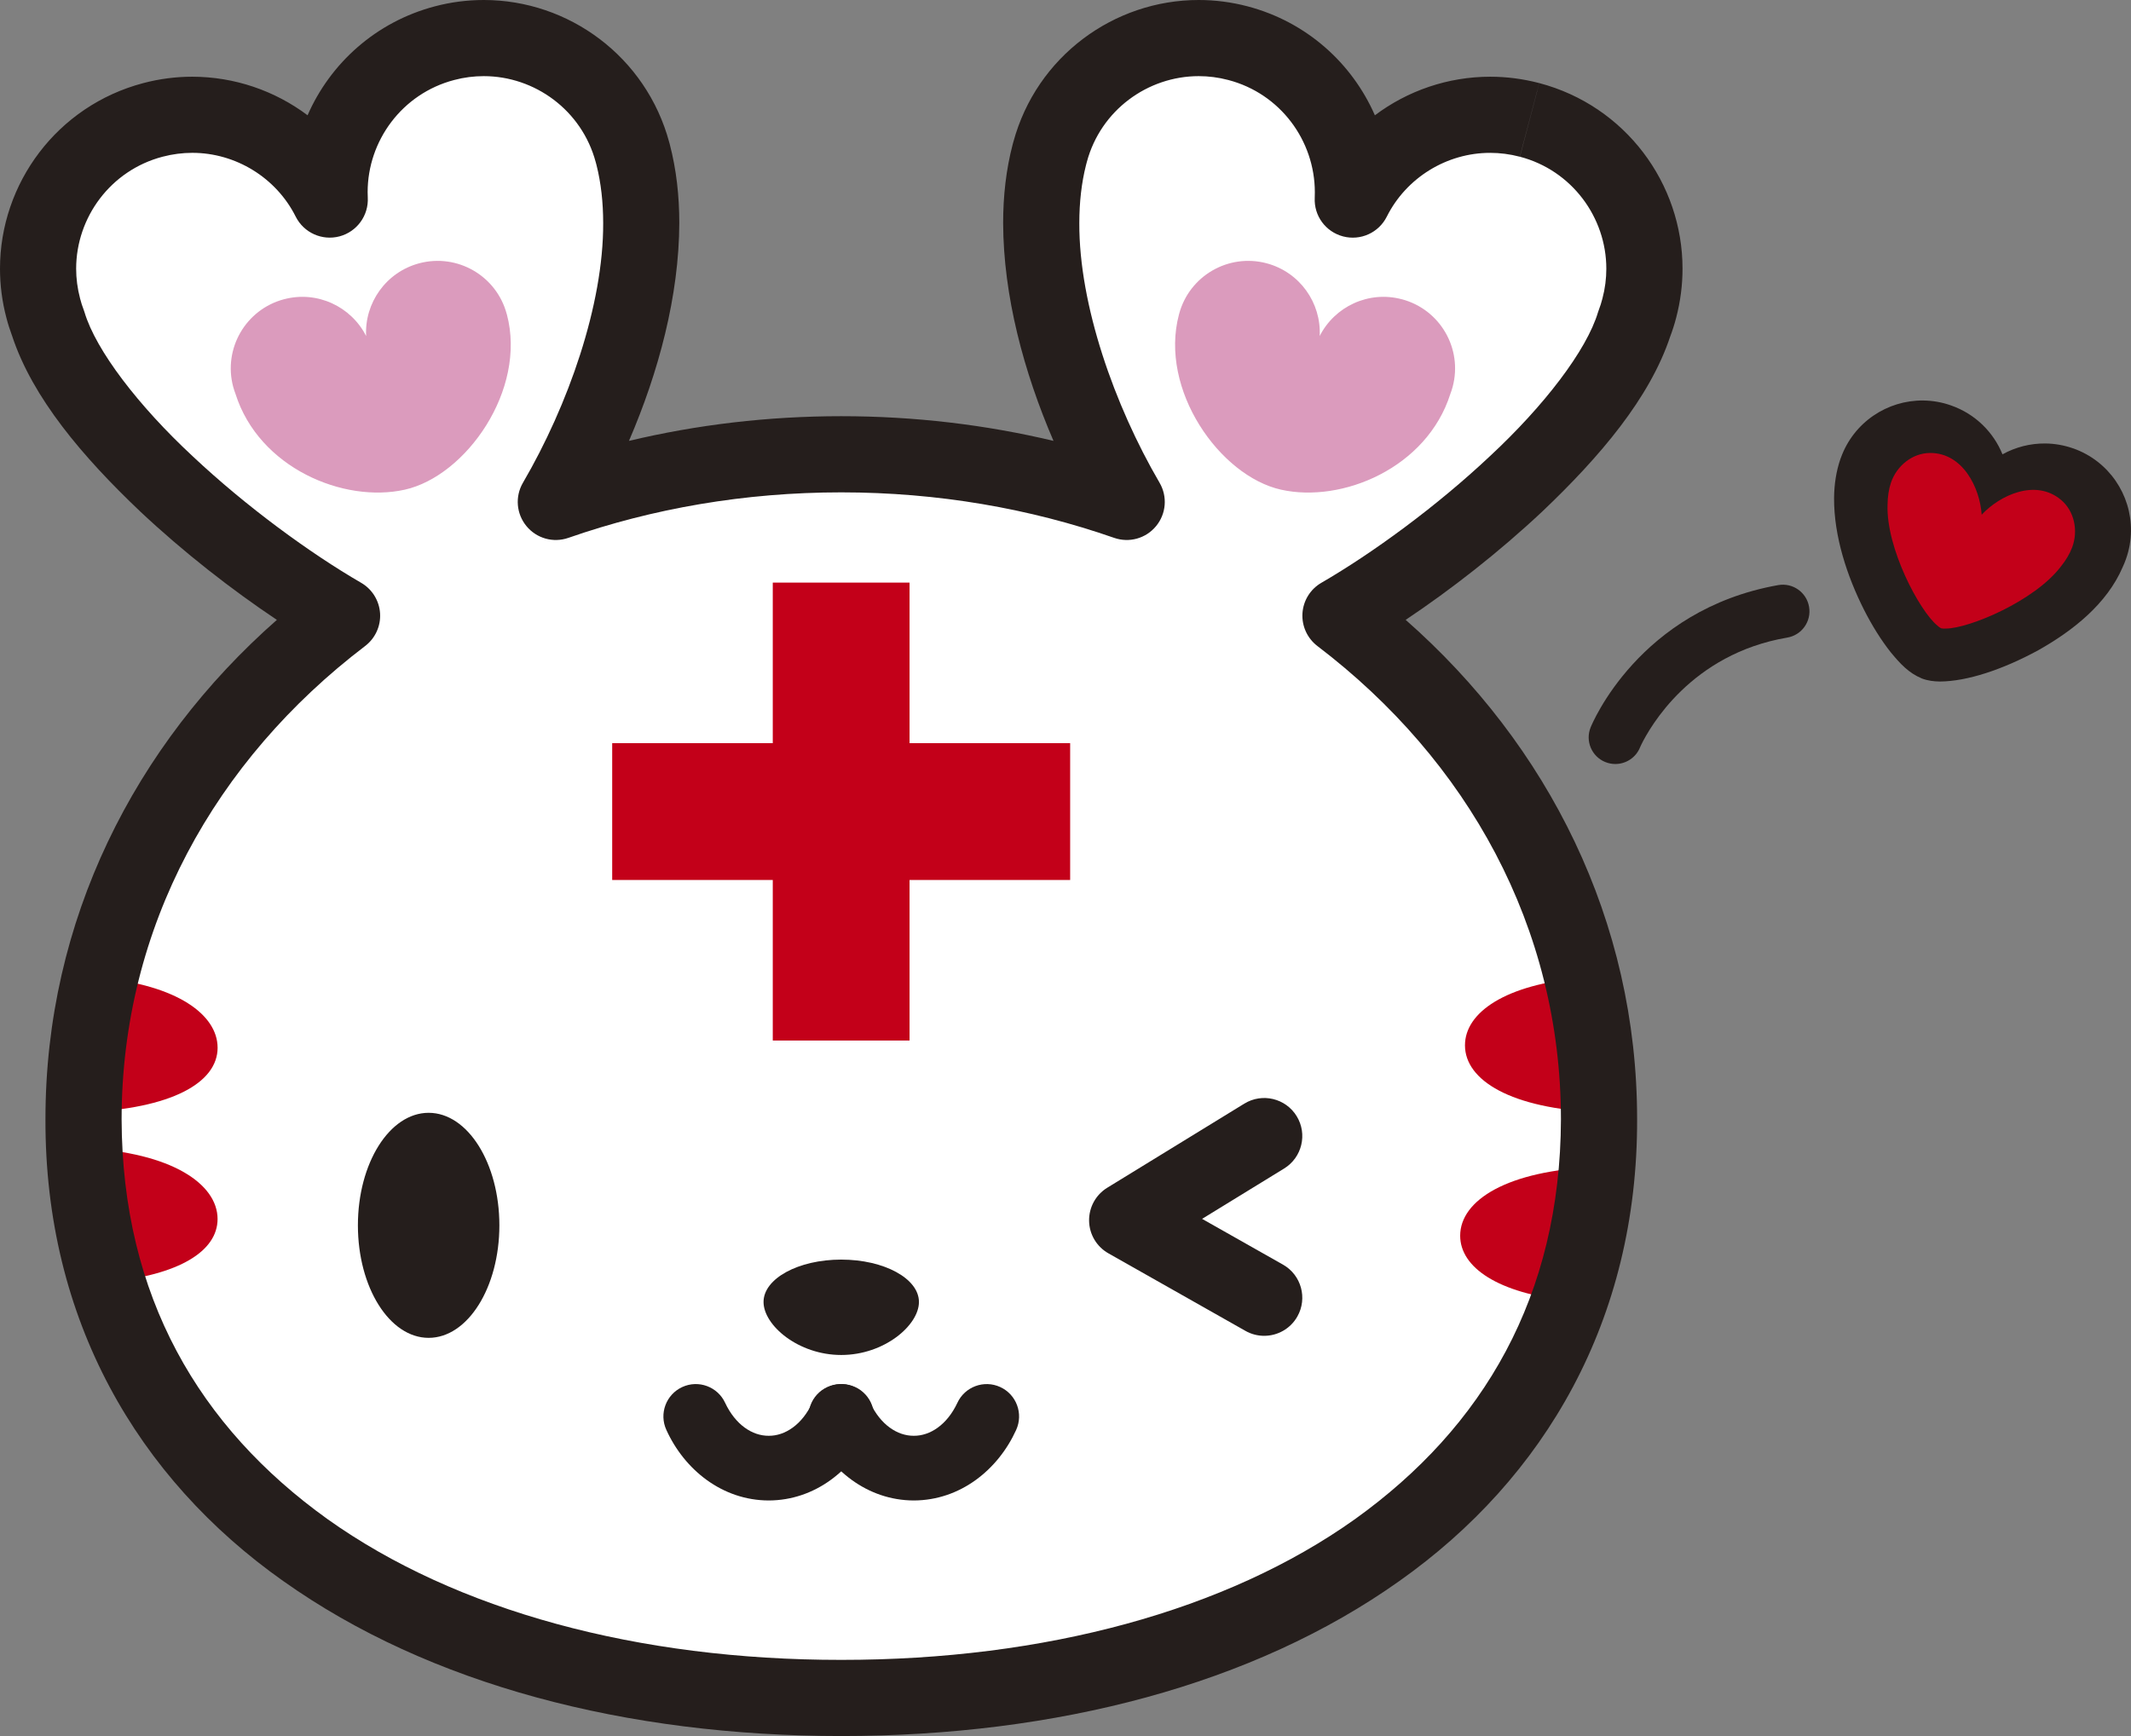
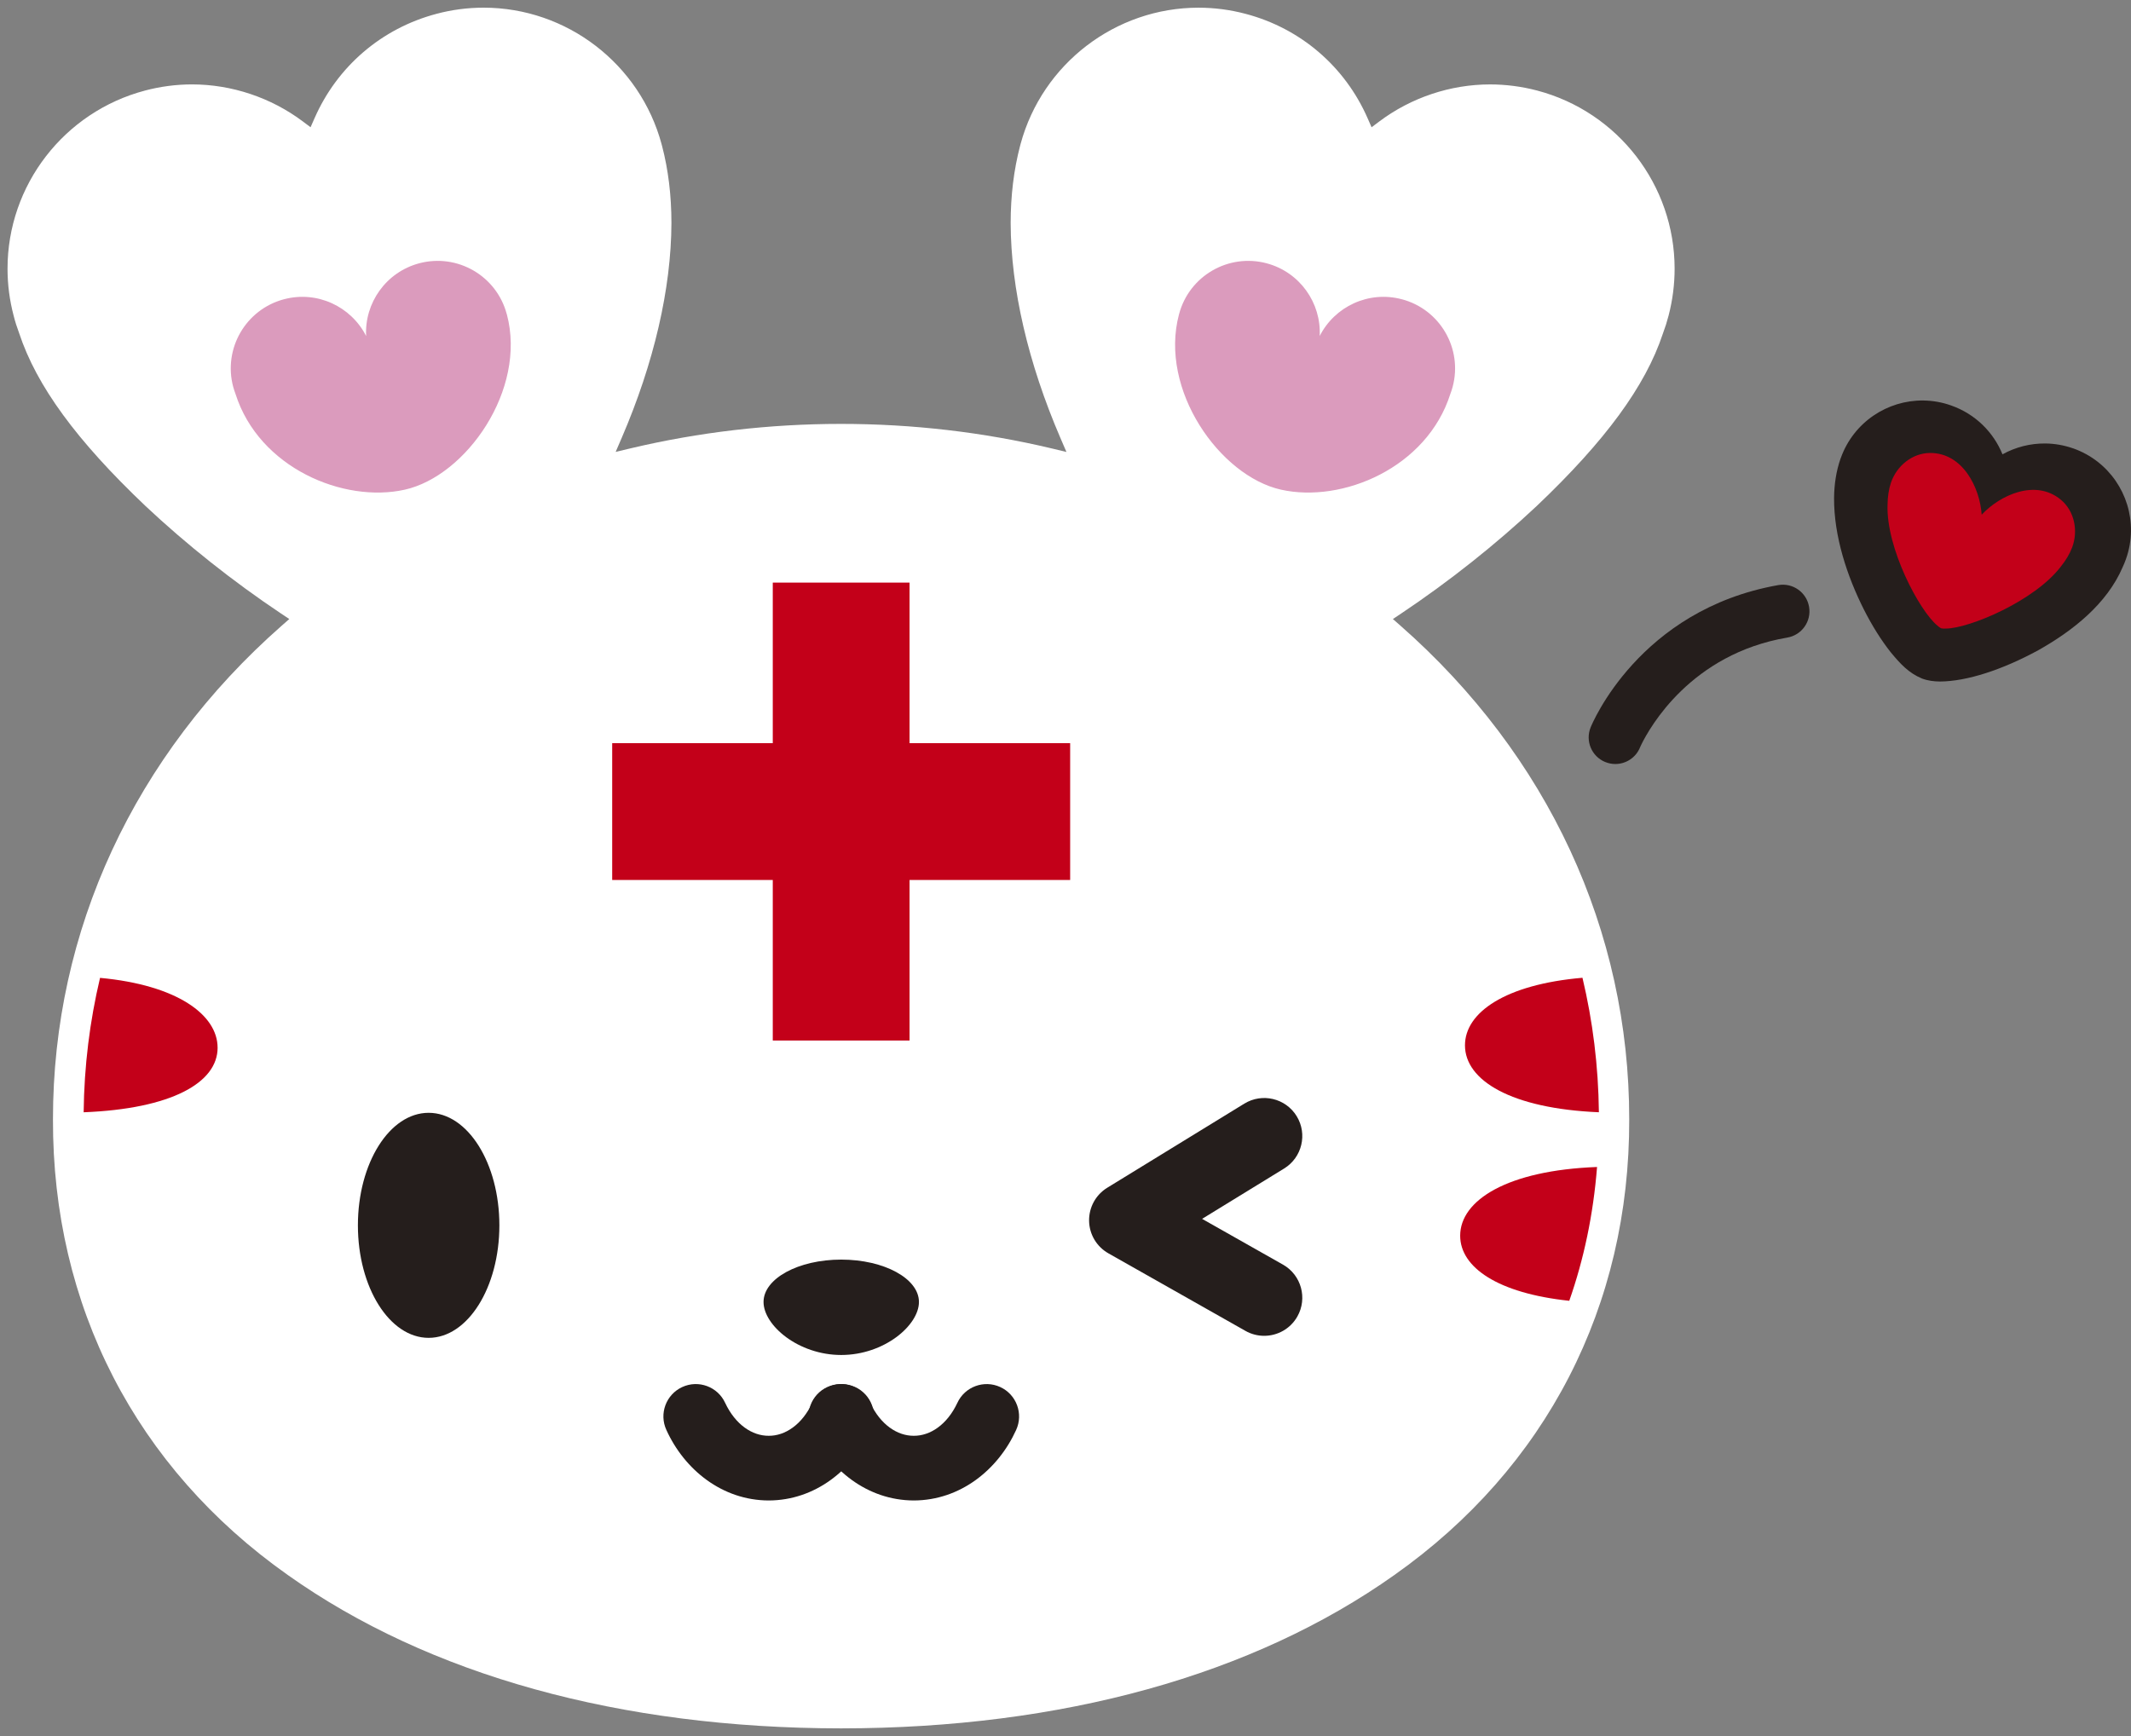
<svg xmlns="http://www.w3.org/2000/svg" id="a" viewBox="0 0 108.062 88.05">
  <rect x="0" y="0" width="108.062" height="88.05" fill="#808080" stroke="none" />
  <defs>
    <style>.b{fill:#251e1c;}.c{fill:#fff;}.d{fill:#c30019;}.e{fill:#db9bbd;}</style>
  </defs>
  <path class="c" d="M9.742,4.281c-.804,0-1.608.105-2.388.312C3.247,5.678.381,9.394.382,13.629c0,.806.105,1.612.313,2.394.072.288.165.581.277.878.882,2.67,2.913,5.447,6.402,8.76,2.071,1.947,4.449,3.835,6.874,5.455l.422.281-.381.334c-7.487,6.586-11.607,15.477-11.603,25.038-.027,9.464,4.201,17.672,11.902,23.11,7.164,5.086,16.868,7.777,28.063,7.783,11.195-.005,20.9-2.697,28.063-7.783,7.701-5.438,11.929-13.645,11.903-23.109.004-9.563-4.118-18.455-11.604-25.039l-.381-.334.422-.281c2.415-1.614,4.794-3.5,6.877-5.457,3.477-3.304,5.507-6.075,6.386-8.719.118-.315.216-.624.296-.932.203-.78.306-1.579.306-2.379,0-4.238-2.868-7.955-6.973-9.037h0c-.783-.206-1.587-.31-2.388-.31-2.009,0-4.002.668-5.612,1.877l-.394.296-.197-.449c-1.152-2.637-3.41-4.571-6.192-5.304-.783-.208-1.585-.312-2.387-.312-4.204,0-7.913,2.838-9.02,6.903l-.025.092c-.321,1.223-.481,2.538-.481,3.933.011,3.321.883,7.088,2.521,10.892l.307.713-.755-.181c-3.461-.823-7.052-1.242-10.674-1.242-3.619,0-7.21.418-10.674,1.24l-.755.18.307-.712c1.638-3.801,2.51-7.568,2.521-10.893,0-1.396-.16-2.711-.474-3.908,0,0-.007-.021-.013-.044-.005-.021-.011-.043-.01-.043h0C32.453,3.239,28.74.389,24.524.389c-.81,0-1.614.105-2.388.312-2.782.735-5.036,2.667-6.189,5.302l-.198.45-.394-.295c-1.611-1.209-3.606-1.876-5.613-1.877h0Z" />
  <path class="d" d="M74.288,53.017c0,1.781,2.339,3.209,6.791,3.396-.026-2.35-.311-4.63-.833-6.821-3.911.337-5.958,1.759-5.958,3.425Z" />
  <path class="d" d="M11.034,53.138c0-1.666-2.051-3.18-5.961-3.541-.52,2.19-.805,4.469-.831,6.817,4.451-.174,6.793-1.497,6.793-3.276Z" />
-   <path class="d" d="M4.272,58.233c.114,2.414.508,4.679,1.156,6.792,3.676-.347,5.605-1.581,5.605-3.197,0-1.775-2.331-3.377-6.761-3.595Z" />
  <path class="b" d="M46.599,66.035c0,1.187-1.765,2.689-3.941,2.689-2.175,0-3.939-1.502-3.939-2.689,0-1.187,1.763-2.149,3.939-2.149,2.176,0,3.941.962,3.941,2.149Z" />
  <ellipse class="b" cx="21.736" cy="62.148" rx="3.587" ry="5.707" />
  <path class="b" d="M33.792,72.527c-.38-.823-.019-1.797.804-2.177h0c.823-.379,1.798-.019,2.177.805h0c.522,1.108,1.379,1.673,2.208,1.667h0c.827.007,1.686-.559,2.207-1.667h0c.378-.823,1.354-1.183,2.177-.805h0c.823.378,1.183,1.352.805,2.177h0c-.915,2.015-2.829,3.57-5.189,3.576h0c-2.361-.006-4.274-1.561-5.189-3.576h0Z" />
  <path class="b" d="M41.148,72.527c-.378-.823-.018-1.799.805-2.177h0c.823-.379,1.798-.019,2.177.805h0c.521,1.108,1.379,1.673,2.207,1.667h0c.829.007,1.689-.56,2.209-1.667h0c.378-.823,1.353-1.183,2.176-.805h0c.823.378,1.183,1.352.806,2.177h0c-.916,2.017-2.832,3.57-5.191,3.576h0c-2.359-.007-4.273-1.561-5.189-3.576h0Z" />
  <path class="e" d="M14.398,15.179c1.687-.45,3.409.367,4.168,1.864-.086-1.675,1.005-3.239,2.691-3.689,1.938-.515,3.924.637,4.439,2.574.002.005.002.01.005.017h.002c1.018,3.827-2.074,8.198-5.177,8.891-3.101.693-7.394-1.105-8.584-4.858-.044-.117-.084-.238-.118-.361-.514-1.937.637-3.923,2.574-4.439Z" />
  <path class="d" d="M74.045,62.675c0,1.603,1.903,2.918,5.532,3.301.739-2.104,1.218-4.368,1.409-6.787-4.55.17-6.941,1.685-6.941,3.485Z" />
-   <path class="b" d="M14.371,80.196c-7.396-5.222-12.095-13.263-12.066-23.427h0c-.005-10.077,4.518-18.981,11.735-25.329h0c-2.292-1.531-4.732-3.432-6.927-5.495h0c-2.938-2.79-5.464-5.772-6.498-8.906h0c-.112-.3-.211-.609-.289-.914H.326C.104,15.289 0,14.452 0,13.628H0C-.001,9.305,2.894,5.37,7.262,4.216h0c.831-.22,1.667-.325,2.488-.325h0c2.143.002,4.188.71,5.847,1.956h0c1.152-2.633,3.452-4.731,6.446-5.523h0C22.874.103,23.71 0,24.531 0h0c4.309-.001,8.234,2.873,9.406,7.219h0c.009.03.016.058.023.083h0c0.0.002.001.004.001.005h0c.34,1.293.486,2.64.486,4.008h0c-.012,3.688-1.043,7.542-2.552,11.046h0c3.429-.817,7.038-1.252,10.763-1.252h0c3.726,0,7.334.435,10.764,1.252h0c-1.51-3.505-2.541-7.358-2.553-11.046h0c0-1.366.147-2.712.487-4.005h0c.009-.036.02-.077.034-.121h0C52.569,2.859,56.487-.001,60.786 0h0C61.608 0,62.444.105,63.27.323h0c2.997.792,5.298,2.891,6.45,5.525h0c1.66-1.248,3.704-1.956,5.847-1.957h0c.824,0,1.66.106,2.486.323h0l-.491,1.869-.492,1.866c-.506-.133-1.01-.196-1.503-.196h0c-2.197-.003-4.253,1.257-5.243,3.235h0c-.411.818-1.331,1.234-2.216,1.003h0c-.886-.233-1.484-1.046-1.438-1.96h0c.004-.092.005-.186.005-.284h0c-.001-2.606-1.744-4.997-4.387-5.689h0c-.505-.134-1.008-.196-1.502-.196h0c-2.589.001-4.97,1.73-5.672,4.351h0c-.012.054-.026.106-.042.158h0c-.228.897-.34,1.888-.34,2.946h0c-.017,4.14,1.774,9.238,4.071,13.17h0c.408.701.336,1.574-.18,2.199h0c-.516.625-1.36.86-2.124.594h0c-4.263-1.487-8.933-2.308-13.839-2.308h0c-4.906,0-9.574.821-13.838,2.308h0c-.764.266-1.608.031-2.124-.594h0c-.516-.626-.588-1.498-.181-2.199h0c2.296-3.931,4.087-9.03,4.07-13.171h0c0-1.054-.111-2.041-.336-2.935h0c-.017-.052-.031-.106-.043-.16h0c-.703-2.626-3.086-4.359-5.677-4.359h0c-.495,0-.997.062-1.501.196h0c-2.643.693-4.386,3.082-4.387,5.686h0c0,.097.003.187.007.272h0c.049.914-.547,1.736-1.431,1.972h0c-.884.235-1.811-.181-2.223-.999h0c-.99-1.98-3.049-3.239-5.246-3.237h0c-.495,0-.997.064-1.502.196h0c-2.64.691-4.384,3.08-4.386,5.679h0c0,.496.064,1.0.202,1.522h0c.048.192.11.381.182.569h0l.038.111c.578,1.945,2.749,4.765,5.475,7.301h0c2.716,2.556,5.96,4.926,8.556,6.43h0c.558.323.918.906.959,1.55h0c.04.644-.245,1.266-.76,1.657h0c-7.613,5.798-12.34,14.252-12.347,24.001h0c.028,8.979,3.932,15.613,10.443,20.282h0c6.516,4.643,15.745,7.144,26.05,7.138h0c10.307.005,19.536-2.495,26.051-7.138h0c6.512-4.669,10.415-11.303,10.444-20.282h0c-.007-9.748-4.734-18.203-12.349-24.001h0c-.513-.391-.798-1.013-.759-1.657h0c.04-.644.399-1.227.958-1.55h0c2.596-1.504,5.841-3.873,8.556-6.43h0c2.728-2.535,4.898-5.356,5.476-7.301h0l.04-.114c.07-.184.13-.371.183-.581h0c.134-.505.196-1.01.196-1.506h0c0-2.599-1.746-4.988-4.383-5.679h0l.491-1.866.491-1.869c4.37,1.154,7.265,5.091,7.265,9.414h0c0,.824-.106,1.661-.32,2.478h0c-.084.327-.185.646-.303.957h0c-1.038,3.124-3.56,6.098-6.489,8.881h0c-2.196,2.062-4.635,3.964-6.927,5.495h0c7.217,6.348,11.741,15.252,11.736,25.33h0c.027,10.164-4.671,18.206-12.067,23.427h0c-7.391,5.247-17.373,7.851-28.289,7.855h0c-10.914-.004-20.898-2.608-28.288-7.855h0Z" />
  <path class="e" d="M71.088,15.179c-1.685-.45-3.408.367-4.167,1.864.086-1.675-1.005-3.239-2.69-3.689-1.938-.515-3.925.637-4.44,2.574-.001.005-.001.01-.004.017h-.001c-1.018,3.827,2.073,8.198,5.176,8.891,3.101.693,7.394-1.105,8.585-4.858.045-.117.084-.238.117-.361.514-1.937-.636-3.923-2.574-4.439Z" />
  <polygon class="d" points="54.267 37.693 46.123 37.693 46.123 29.549 39.187 29.549 39.187 37.693 31.044 37.693 31.044 44.632 39.187 44.632 39.187 52.775 46.123 52.775 46.123 44.632 54.267 44.632 54.267 37.693" />
  <path class="b" d="M63.157,67.502l-6.951-3.934c-.595-.337-.968-.963-.979-1.646h0c-.011-.684.338-1.323.92-1.68h0l6.951-4.266h.001c.907-.558,2.097-.274,2.655.635h0c.557.909.272,2.096-.636,2.655h0l-4.16,2.554,4.102,2.321c.927.526,1.254,1.703.728,2.632h0c-.355.627-1.009.979-1.682.979h0c-.322,0-.649-.08-.95-.25h0Z" />
  <path class="b" d="M97.451,34.409c-.661-.276-1.089-.739-1.577-1.331h0c-.471-.595-.938-1.335-1.361-2.171h0c-.84-1.671-1.521-3.701-1.508-5.658h0c.008-.677.105-1.35.328-1.988h0c.006-.016.012-.032.019-.048h0c.652-1.802,2.358-2.92,4.176-2.9h0c.473.005.949.087,1.412.252h0c1.232.433,2.148,1.358,2.605,2.478h0c.657-.363,1.406-.558,2.176-.55h0c.469.005.945.087,1.408.249h0l.002-.001c1.817.645,2.95,2.358,2.93,4.189h0c-.005.468-.085.947-.251,1.416h0c-.046.133-.103.275-.173.425h0c-.799,1.858-2.519,3.221-4.28,4.21h0c-1.806.984-3.614,1.579-4.985,1.585h0c-.304-.004-.601-.035-.922-.156h0Z" />
  <path class="d" d="M104.496,25.339c-1.28-1.057-3.074-.233-4.006.767-.09-1.364-.955-3.138-2.615-3.132-.898.003-1.7.65-1.988,1.516-.106.314-.166.695-.17,1.112-.078,2.187,1.61,5.374,2.523,6.124.113.103.198.141.198.141,0,0,.08.021.233.013,1.181-.003,4.506-1.4,5.831-3.142.261-.323.456-.656.573-.967.325-.854.116-1.861-.578-2.432Z" />
  <path class="b" d="M81.402,38.65c-.692-.282-1.023-1.071-.74-1.762h0c.063-.152,2.444-5.962,9.515-7.213h0c.735-.127,1.434.367,1.56,1.101h0c.128.735-.367,1.434-1.101,1.561h0c-4.898.831-6.979,4.561-7.402,5.421h0c-.057.119-.069.149-.069.149h0v.002c-.214.524-.72.841-1.252.841h0c-.17,0-.343-.032-.51-.101h0Z" />
</svg>